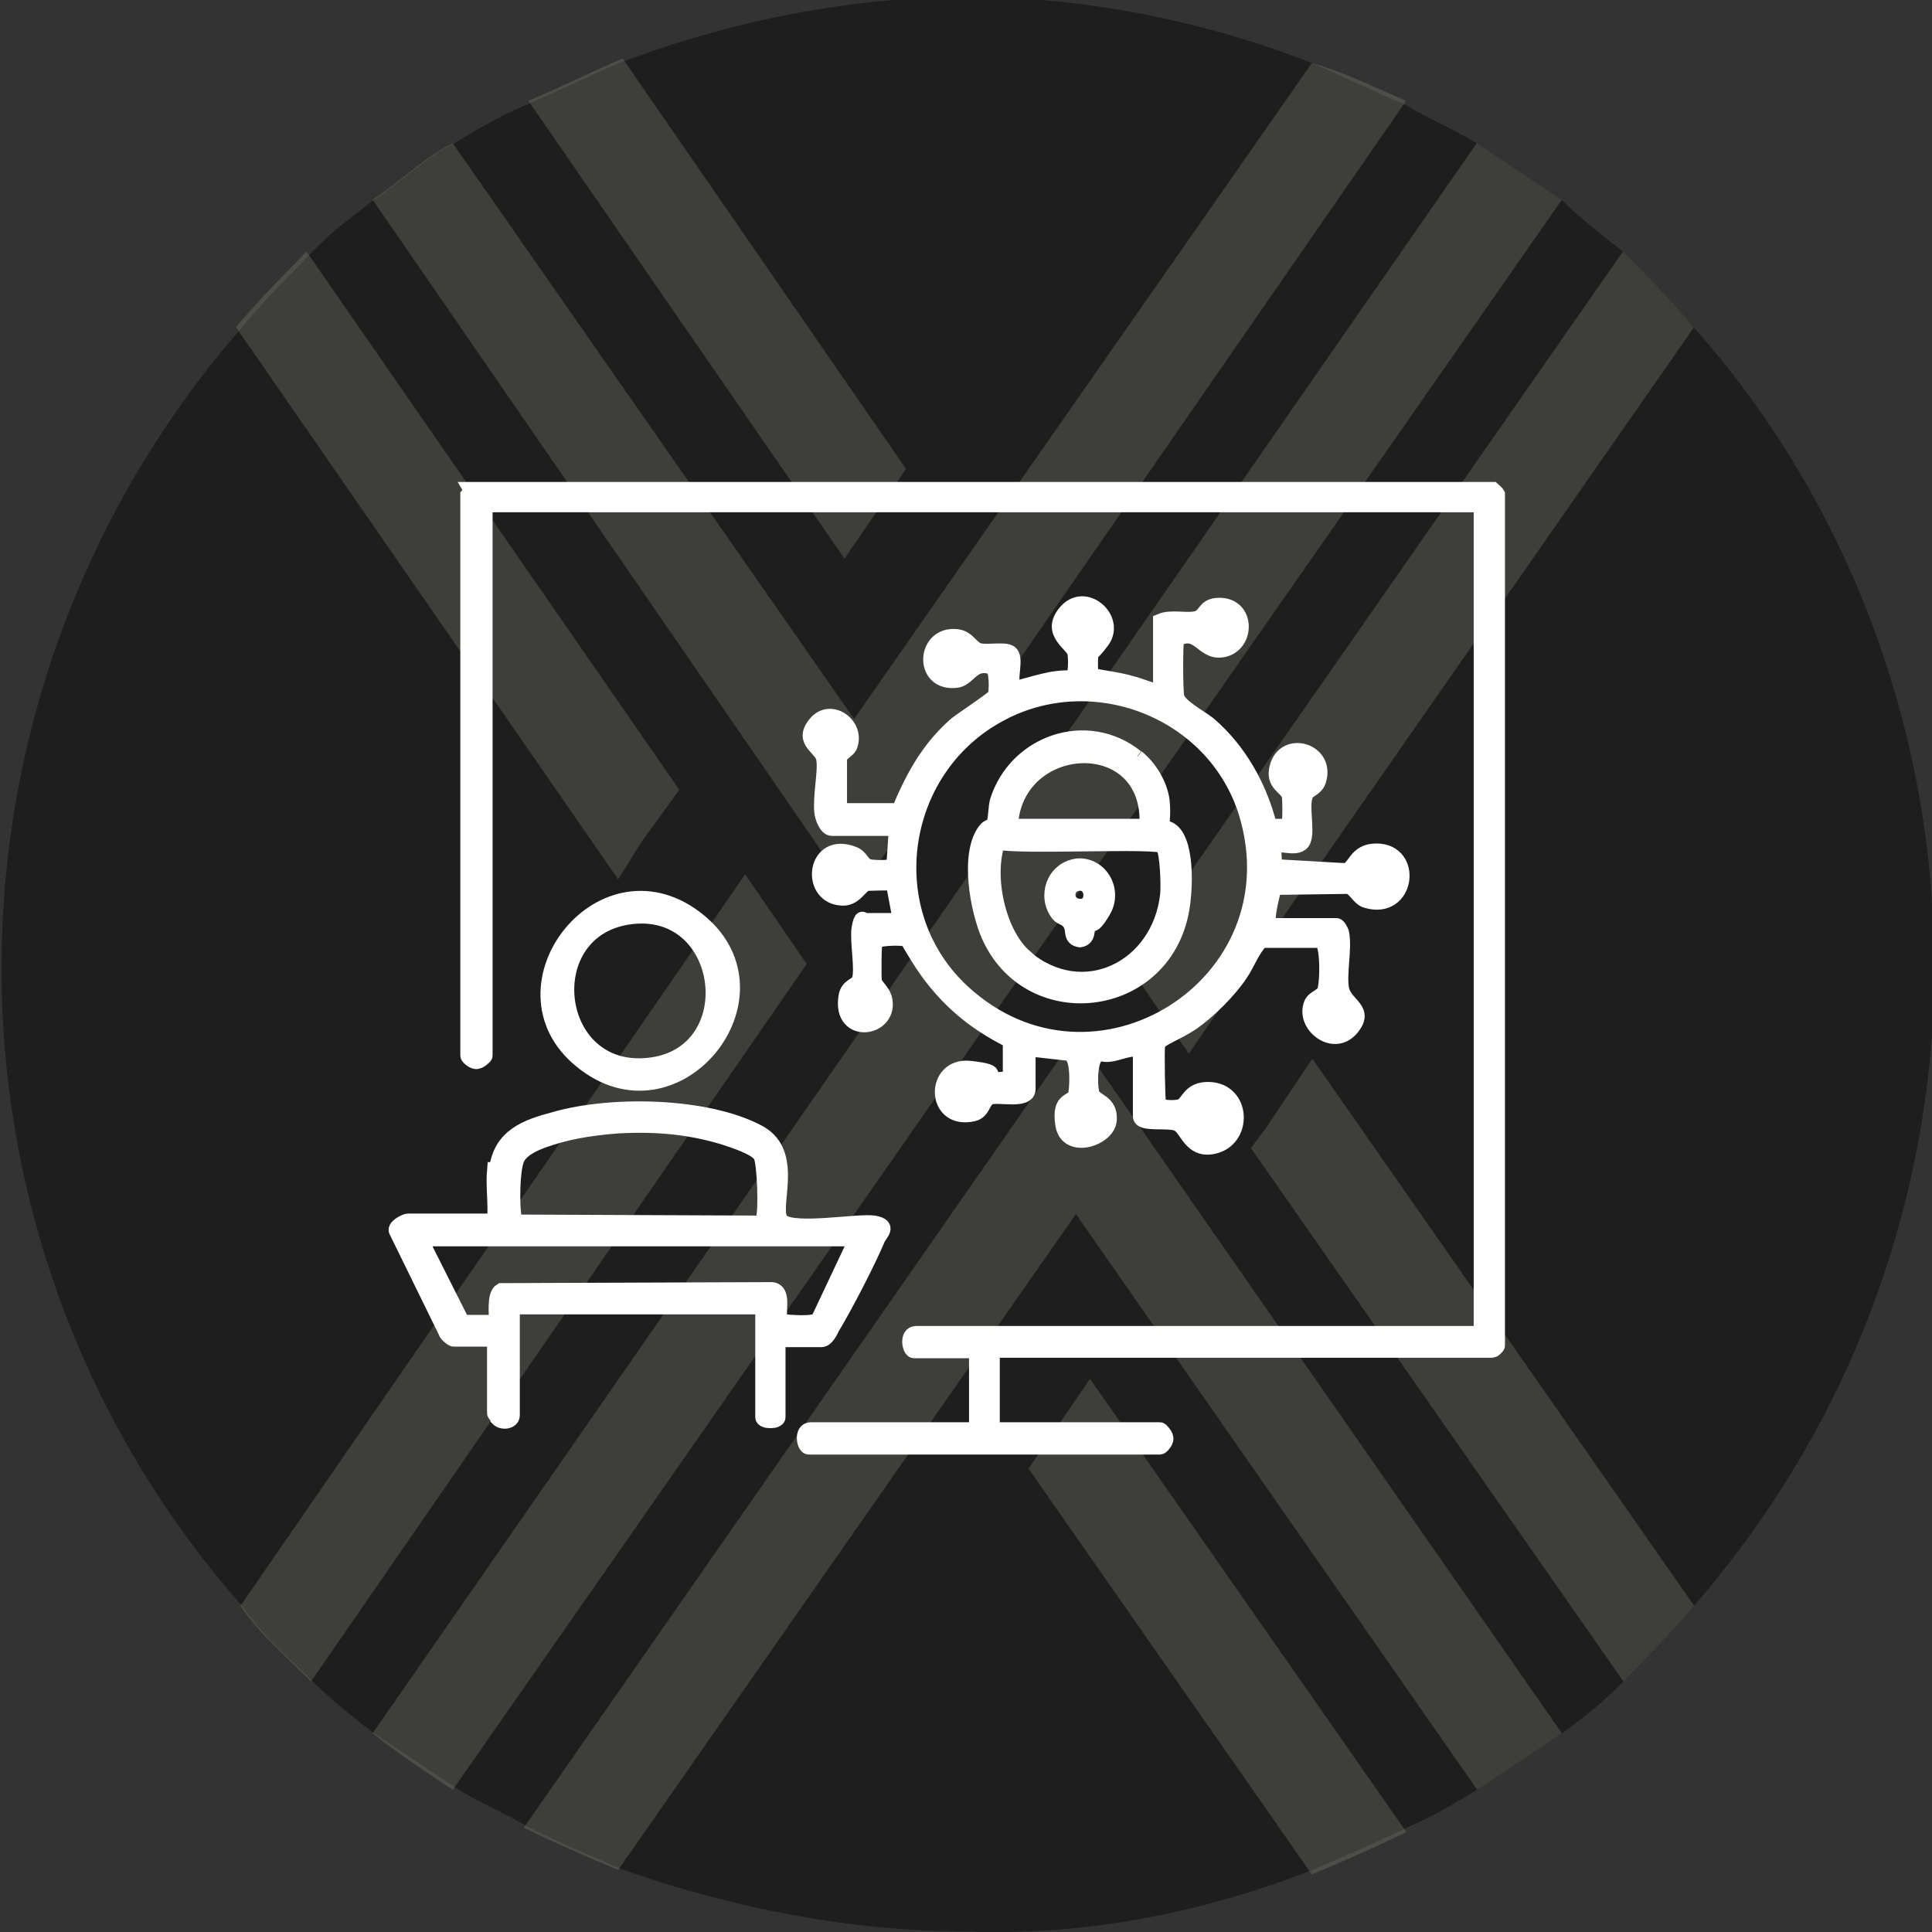
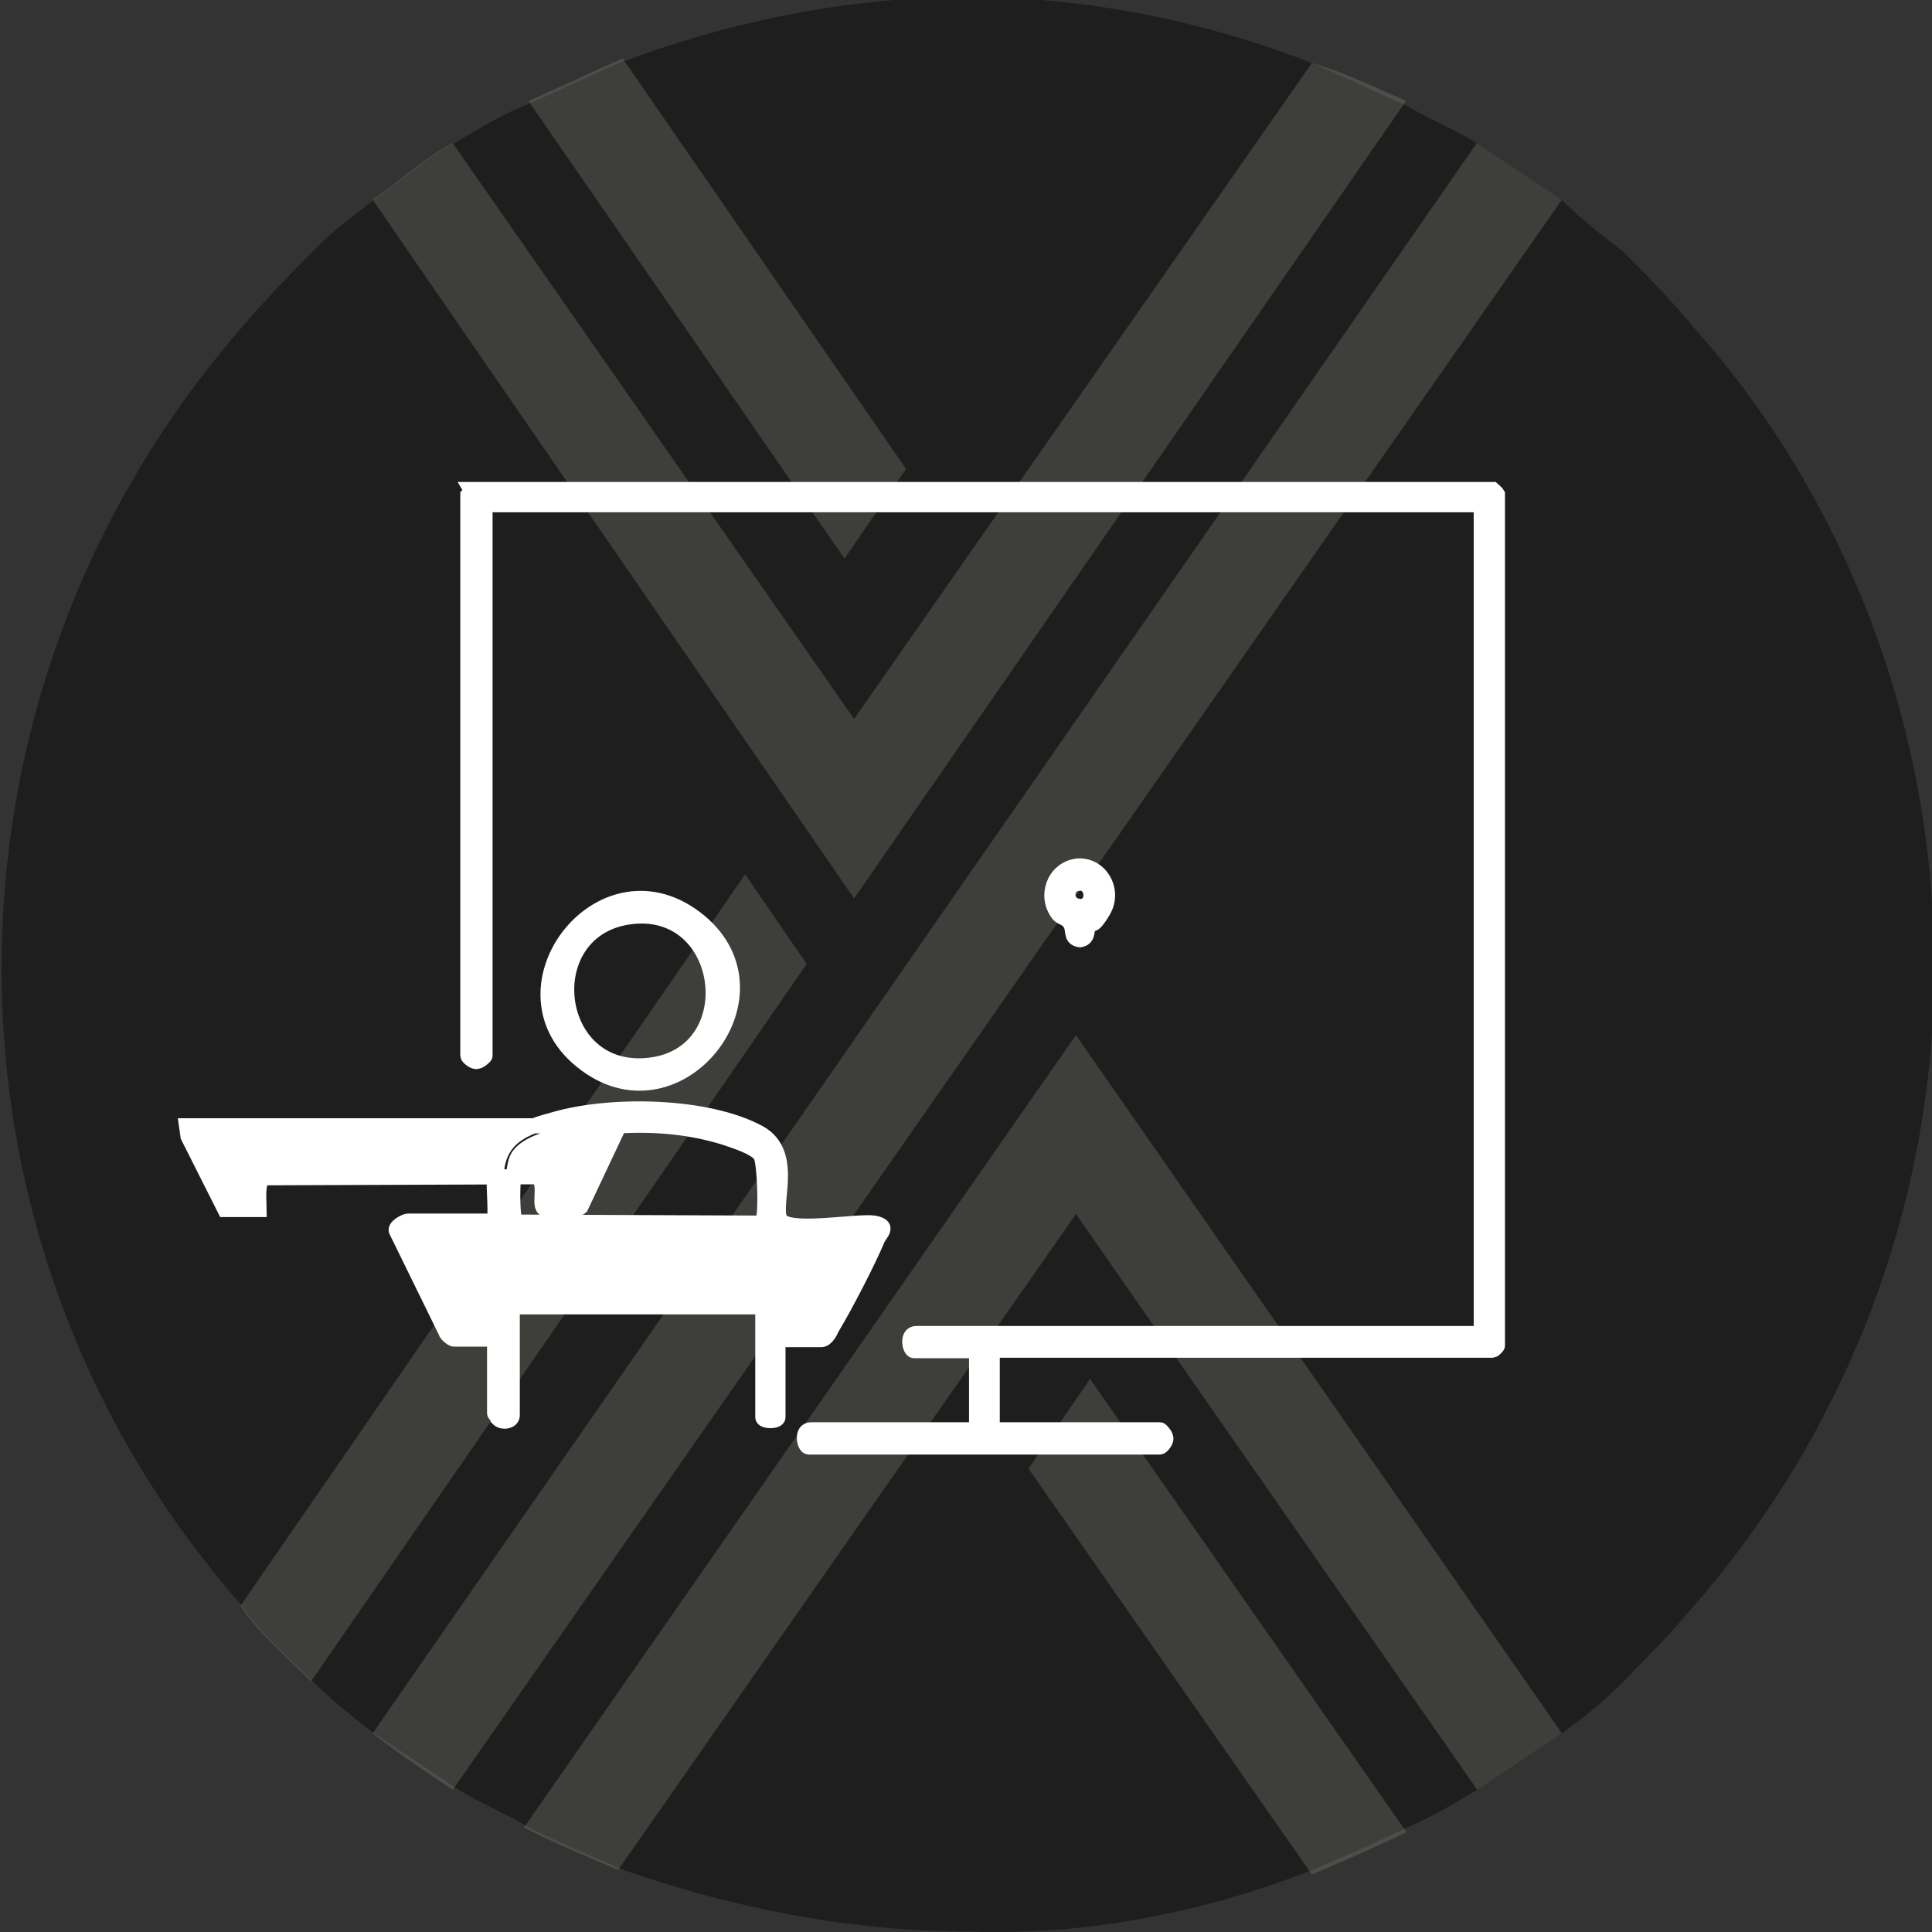
<svg xmlns="http://www.w3.org/2000/svg" id="Layer_1" version="1.1" viewBox="0 0 383.2 383.2">
  <rect x="0" y="0" width="383.2" height="383.2" fill="#333333" stroke="none" />
  <defs>
    <style>
      .st0 {
        fill: #fff;
        stroke: #fff;
        stroke-miterlimit: 10;
        stroke-width: 3px;
      }

      .st1 {
        fill: #1e1e1e;
      }

      .st2 {
        fill: #89887b;
      }

      .st3 {
        opacity: .3;
      }
    </style>
  </defs>
  <g id="Layer_1-2">
    <path class="st1" d="M383.7,191.2c0,46.8-16.8,91.7-47.7,127.3-4.7,5.6-9.4,10.3-14,15s-8.4,7.5-12.2,10.3c-5.6,3.7-11.2,7.5-16.8,11.2-4.7,2.8-9.4,5.6-14,7.5-5.6,2.8-12.2,5.6-18.7,8.4-21.5,8.4-44.9,13.1-68.3,12.2-23.4,0-46.8-4.7-68.3-12.2h0c-6.6-2.8-13.1-5.6-18.7-8.4-4.7-2.8-9.4-4.7-14-7.5-5.6-3.7-11.2-7.5-16.8-11.2-3.7-2.8-8.4-6.6-12.2-10.3-4.7-4.7-10.3-9.4-14-15-63.6-72.1-63.6-180.6,0-253.6,4.7-5.6,9.4-10.3,14-15s7.5-6.6,12.2-10.3c5.6-3.7,10.3-8.4,15.9-11.2,4.7-2.8,9.4-5.6,14-7.5s12.2-5.6,18.7-8.4C145.1,4.1,168.5-.6,191.9-.6s46.8,4.7,68.3,13.1c6.6,2.8,12.2,5.6,18.7,8.4,4.7,2.8,9.4,4.7,14,7.5,5.6,3.7,11.2,7.5,16.8,11.2,3.7,3.7,7.5,6.6,12.2,10.3,4.7,4.7,9.4,9.4,14,15,30.9,34.6,47.7,80.5,47.7,126.3h0Z" />
    <g class="st3">
      <path class="st2" d="M179.7,93l-12.2,17.8L104.8,20c6.6-2.8,12.2-5.6,18.7-8.4l56.2,81.4Z" />
-       <path class="st2" d="M336,64.9l-88,126.3-12.2,17.8-12.2-17.8,12.2-17.8,86.1-123.5c4.7,4.7,9.4,9.4,14,15,0,0,.1,0,.1,0Z" />
      <path class="st2" d="M309.8,39.6L89.8,355c-5.6-3.7-11.2-7.5-15.9-11.2L292.9,28.4c5.6,3.7,11.2,7.5,16.8,11.2h.1Z" />
-       <path class="st2" d="M134.8,156.6l-7.5,10.3-4.7,7.5L46.8,64.9c4.7-5.6,9.4-10.3,14-15l73.9,106.7h.1Z" />
      <path class="st2" d="M160,191.2l-98.3,142.3c-4.7-4.7-10.3-9.4-14-15l100.1-145.1h0l12.2,17.8h0Z" />
      <path class="st2" d="M278.9,20l-109.5,158.2L73.9,39.6c5.6-3.7,10.3-8.4,15.9-11.2l79.6,114.2L260.2,12.5c6.6,1.9,12.2,4.7,18.7,7.5h0Z" />
      <path class="st2" d="M278.9,363.4c-5.6,2.8-12.2,5.6-18.7,8.4l-56.2-80.5,12.2-17.8,62.7,89.8h0Z" />
-       <path class="st2" d="M336,318.5c-4.7,5.6-9.4,10.3-14,15l-73.9-105.8,2.8-3.7,9.4-14,75.8,108.6h-.1Z" />
      <path class="st2" d="M309.8,343.8c-5.6,3.7-11.2,7.5-16.8,11.2l-79.6-114.2-90.8,130.1h0c-6.6-2.8-13.1-5.6-18.7-8.4l109.5-157.2,96.4,138.5h0Z" />
    </g>
  </g>
-   <path class="st0" d="M178.1,161.3c2.8-6.8,5.9-12.7,11.5-17.6,1.1-.9,7.6-5.2,7.8-5.7.3-.9.4-5.1-.6-5.7-3.9-1.3-4.5,2.1-6.9,2.6-7.3,1.1-6.8-9.5,0-8.6,2.2.3,2.8,2.5,4.5,2.8s4.7-.3,5.8.3c1.7.9-.3,5.4.9,7.2,3.8-.8,7.5-2.4,11.5-2.1.9-.2.8-4.2.6-5-.3-1.8-5.3-3.9-1.9-8,3.8-4.7,10.5,1.2,7.3,5.6-3.3,4.4-1.8.9-2.1,1.9s-.3,4.5,0,5c2.6.5,5.2.8,7.7,1.5,2.6.6,6,2.5,6,.9v-13.2c2.1-.9,5.2,0,7.1-.5s1.5-2.3,3.9-2.6c6.1-.6,6.4,7.1,2,8.6-4.6,1.5-5.1-4.4-9.8-2-.3.5-.3,10.3,0,11.5.3,1.8,4.5,4,6.3,5.4,6.1,5.2,10.2,12.6,12.1,20.3h3.2l.7-.7c.2-.7.2-4.7,0-5.5-.5-1.6-3.3-2.2-2.4-5.5,1.5-5.9,10.2-3.3,8.2,2.7-.5,1.5-2.1,1.8-2.4,2.5-1.2,2.1.3,7.2-.6,9.3s-4.5.3-5.9,1l.2,4.2,14,.8c2.1-.3,1.9-3.9,6.2-3.9,7.8,0,6.2,12.3-2,9.8-1.5-.4-2.2-2.6-3.7-2.8l-14.6.2c-.2,1-2.1,7.6-.6,7.6h13c.3,0,.9,1,1,1.5.6,3.2-.6,8,0,11.2.8,3.2,5.1,3.9,1.9,7.7-3.6,4.2-9.8-.9-7.8-5.1.5-.9,1.8-1.2,2.4-2.1.8-1.1.9-10.3-.7-10.3h-11.7c-1.9,1.9-2.7,4.5-4.2,6.7-2.2,3.3-6.3,7.4-9.5,9.6s-6.7,3.2-6.9,4.4,0,11.5.2,12c.9.6,3.3.6,4.3.3,1.7-.5,1.6-3.5,5.7-3.4,6.9.2,7.2,10,.8,11.3-4.5.9-5.1-3.6-7-4.5s-7.4.3-7.4-1.5v-13c-1.2-.9-3.9.3-5.5.6-1.6.3-1.8,0-2.6,0-2.1.3-2,6.4-1.5,8,.5,1.5,3.7,1.5,3.4,5.2s-8.4,6.3-9.2.8c-.8-5.5,2.1-4,2.6-6.1.3-2.1.5-7.7-1.5-8l-8-.9v8c0,2.6-5.9,1-7.5,1.6-1.6.6-1.3,2.8-3.3,3.3-8,1.9-8.2-9.7-.8-9,7.4.8,2.6,1.7,3.6,2.1s3.1,0,4.5,0v-7.6c-7.9-3.9-13.7-9.1-18.3-16.5s-1-2.7-1.5-3.3c-.7-.8-5.8-.6-7,0-.3.4-.3,7.2-.2,8s1.6,2,2,3.3c1.7,6.3-8.9,8-7.6-.2.3-2.2,2.2-2.2,2.6-3.2.8-2.1-.4-7.7,0-10.4.5-2.7.8-1.5,1-1.5h7.2l-1.4-7.4c-.3-.2-4.7,0-5.3,0-1.4.4-2.4,3.3-5.2,2.9-6.5-.6-5.2-11.8,2.6-8.7,1.8.7,1.5,2.4,3.6,2.6s4.3,0,4.4-.3l.5-7.4h-12.8c-1.1,0-1.9-2.2-2-3.3-.3-3.2.8-8,.4-10.4-.3-2.4-4.6-3.4-1.7-7,3-3.8,8.6.3,6.8,4.5-.3.6-2,1.7-2,2v10l.7.7h11.3,0v.6ZM191,196.8c26,23.9,66.5-1.5,56.2-35.5-6.3-20.4-30.6-29.8-49.2-19.5-20.1,11-24.1,39.3-7,55h0Z" />
  <path class="st0" d="M197.2,267.8c0,.4-.4.9-.4,1.1v14l.7.7h32.6c.2,0,1.1,1.1,1.1,1.5.3.6-.8,1.9-1.1,1.9h-69.7c-.9,0-1.5-3.4.4-3.4h32.2l.7-.7v-14.3l-.7-.7h-11.7c-.9,0-1.5-3.4.4-3.4h112.1V100.8l-.7-.7H96.9l-.7.7v108.6c0,.2-1.1,1.1-1.5,1.1-.6.3-1.9-.8-1.9-1.1v-111.2c0,0,.6-.7.4-1.1h202.9s.8.7.9.9v168.9c0,.2-.8.9-.9.9h-99,0Z" />
-   <path class="st0" d="M98.5,232c.8-6.7,5.9-8.5,11.6-10,11.1-3.2,30.2-2.9,40.5,2.7,7.7,4.3,1.9,15.5,4.5,17.6,2.7,2.1,15.2-.2,18.3.3,3.2.6,1.1,2,.6,3.3-1.9,4.5-6.4,13.2-9,17.5-.3.7-1.1,2.3-2.1,2.3h-7.9l-.7.7v14.7c0,.9-3,.9-3,0v-21.2l-.8-.7h-48.9v21.5c0,1.3-2,1.5-2.8.7,0-.3-.7-.9-.7-1.1v-14l-.7-.7h-7.4c-.3,0-1.5-.9-1.6-1.5l-9.7-19.8c-.7-.9,1.7-2.1,2.2-2.1h17.2c.3-3.3-.3-7,0-10.2h0ZM122.7,223.3c-4.2.3-8.6.9-12.6,2.1-2.6.8-6.5,2-7.6,4.5-1,2.6-.9,9.3-.6,11.2s.3.9.9,1.3l47.3.2c.6,0,1.1-.3,1.3-.9.6-1.3.3-11.1-.5-12.5-.9-1.6-5.4-3-7.2-3.6-6.8-2.1-13.6-2.7-20.9-2.3h0ZM169.8,245.7h-85.7l.3,2.1,7.3,14.5h6.8c0-1.5-.5-5.5.9-6.3l53.7-.2c2.8.3.7,5.4,1.9,6.3,1.5.2,6.4.6,7.3-.3l7.5-15.9h0Z" />
+   <path class="st0" d="M98.5,232c.8-6.7,5.9-8.5,11.6-10,11.1-3.2,30.2-2.9,40.5,2.7,7.7,4.3,1.9,15.5,4.5,17.6,2.7,2.1,15.2-.2,18.3.3,3.2.6,1.1,2,.6,3.3-1.9,4.5-6.4,13.2-9,17.5-.3.7-1.1,2.3-2.1,2.3h-7.9l-.7.7v14.7c0,.9-3,.9-3,0v-21.2l-.8-.7h-48.9v21.5c0,1.3-2,1.5-2.8.7,0-.3-.7-.9-.7-1.1v-14l-.7-.7h-7.4c-.3,0-1.5-.9-1.6-1.5l-9.7-19.8c-.7-.9,1.7-2.1,2.2-2.1h17.2c.3-3.3-.3-7,0-10.2h0ZM122.7,223.3c-4.2.3-8.6.9-12.6,2.1-2.6.8-6.5,2-7.6,4.5-1,2.6-.9,9.3-.6,11.2s.3.9.9,1.3l47.3.2c.6,0,1.1-.3,1.3-.9.6-1.3.3-11.1-.5-12.5-.9-1.6-5.4-3-7.2-3.6-6.8-2.1-13.6-2.7-20.9-2.3h0Zh-85.7l.3,2.1,7.3,14.5h6.8c0-1.5-.5-5.5.9-6.3l53.7-.2c2.8.3.7,5.4,1.9,6.3,1.5.2,6.4.6,7.3-.3l7.5-15.9h0Z" />
  <path class="st0" d="M138.8,182.8c17.8,14.9-4.8,42.9-23.5,27.6-18-14.6,4.5-43.4,23.5-27.6ZM124.5,181.9c-18.3,2.9-15,31.5,4.2,29.4,19.4-2.1,15.6-32.5-4.2-29.4Z" />
-   <path class="st0" d="M225.5,150.2c2.6,2.1,4.6,5.5,5,8.7.3,3.3-.2,4.6,0,5,.3.3,1.1.3,1.9.9,3.3,2.7,2.7,13.1,1.7,17-4.5,18.9-30,21.4-37.9,3.9-2.3-5.1-4.4-16.5-.7-21.1.4-.6,1.4-.6,1.7-1.4.3-.8.3-2.9.6-4.2,3.6-11.7,17.8-16.7,27.6-8.8h.2ZM227.5,163.9c1.1-19.4-26.3-18-27.1,0h27.1ZM203.2,189.8c11.6,9.9,26.8,2.2,28.4-12.3.2-1.7,0-8.5-.9-9.7s-28.9.3-32.8-.8c-2.4,6.7,0,18.1,5.4,22.8h0Z" />
  <path class="st0" d="M213.4,171.8c4.7-.6,7.9,4.7,5.4,8.9s-2.2,1.7-2.7,2.5c-.8,1.1,0,2.9-1.9,3.2-2-.3-1.1-1.9-1.9-3.2s-1.8-1.1-2.4-1.9c-2.7-3.5-.9-8.8,3.6-9.5h0ZM213.4,175.3c-2.1.6-2.2,3.8.2,4.4,3.9.9,3.6-5.5-.2-4.4Z" />
</svg>